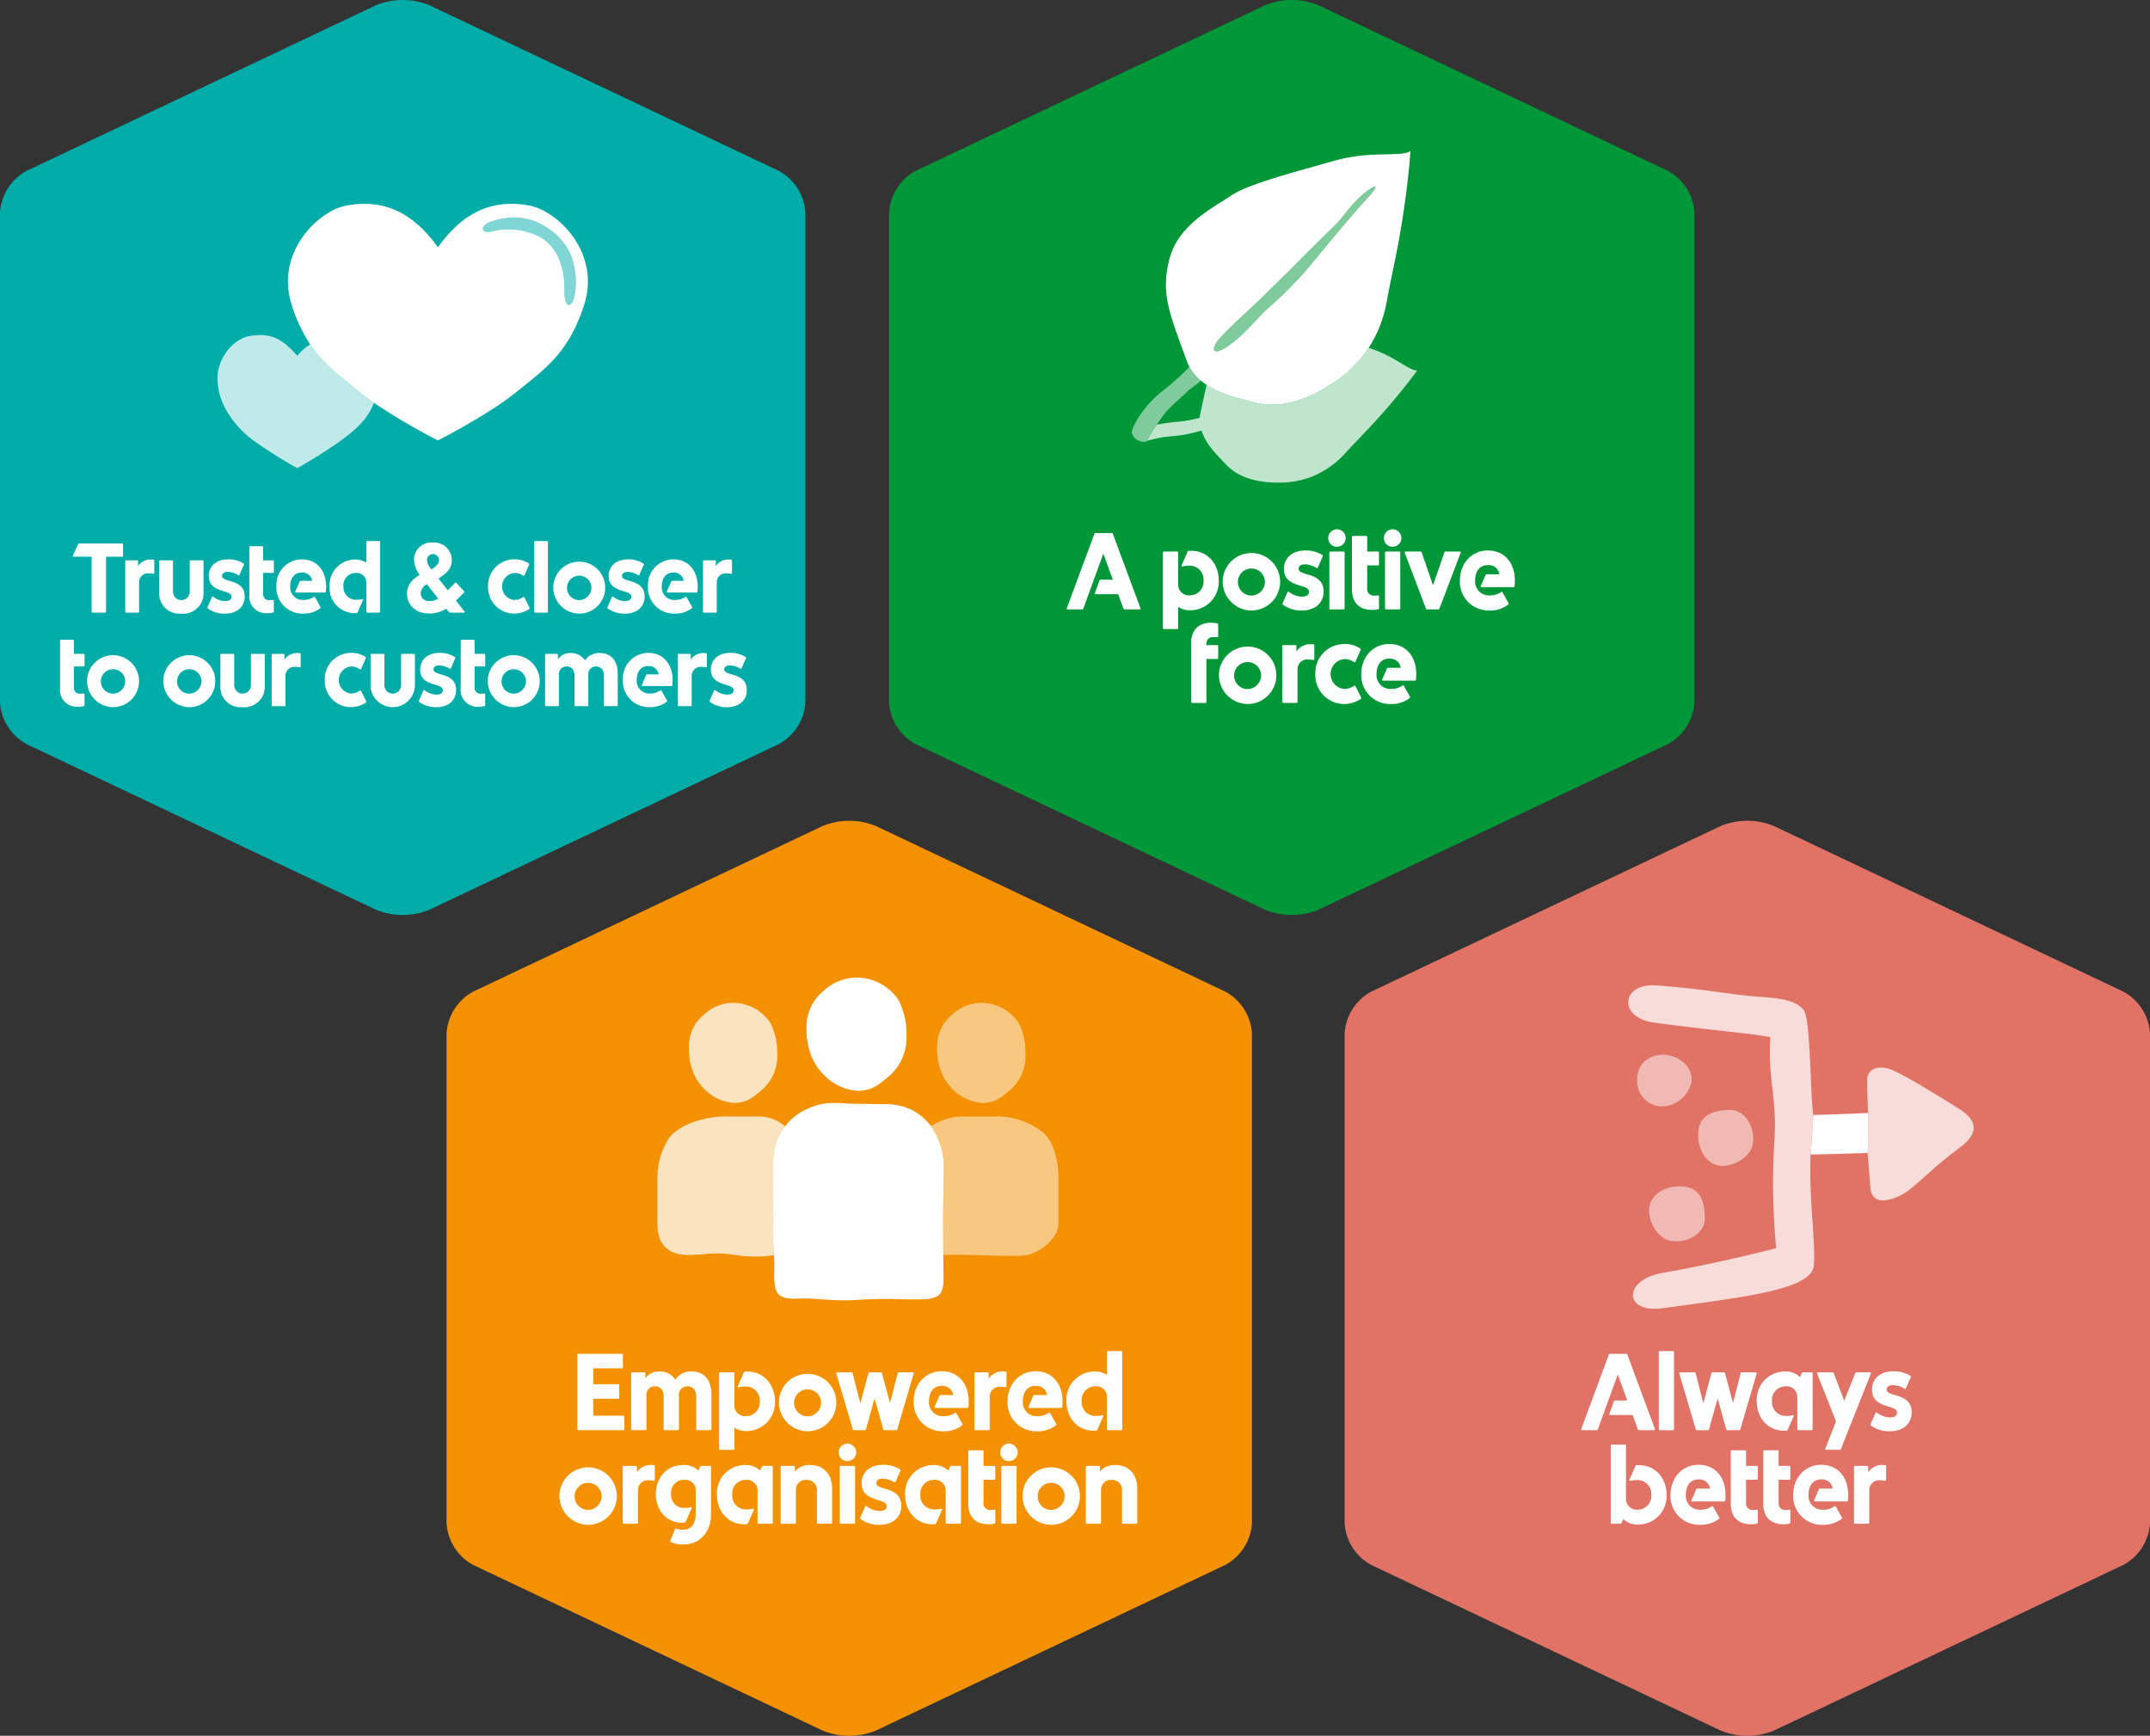
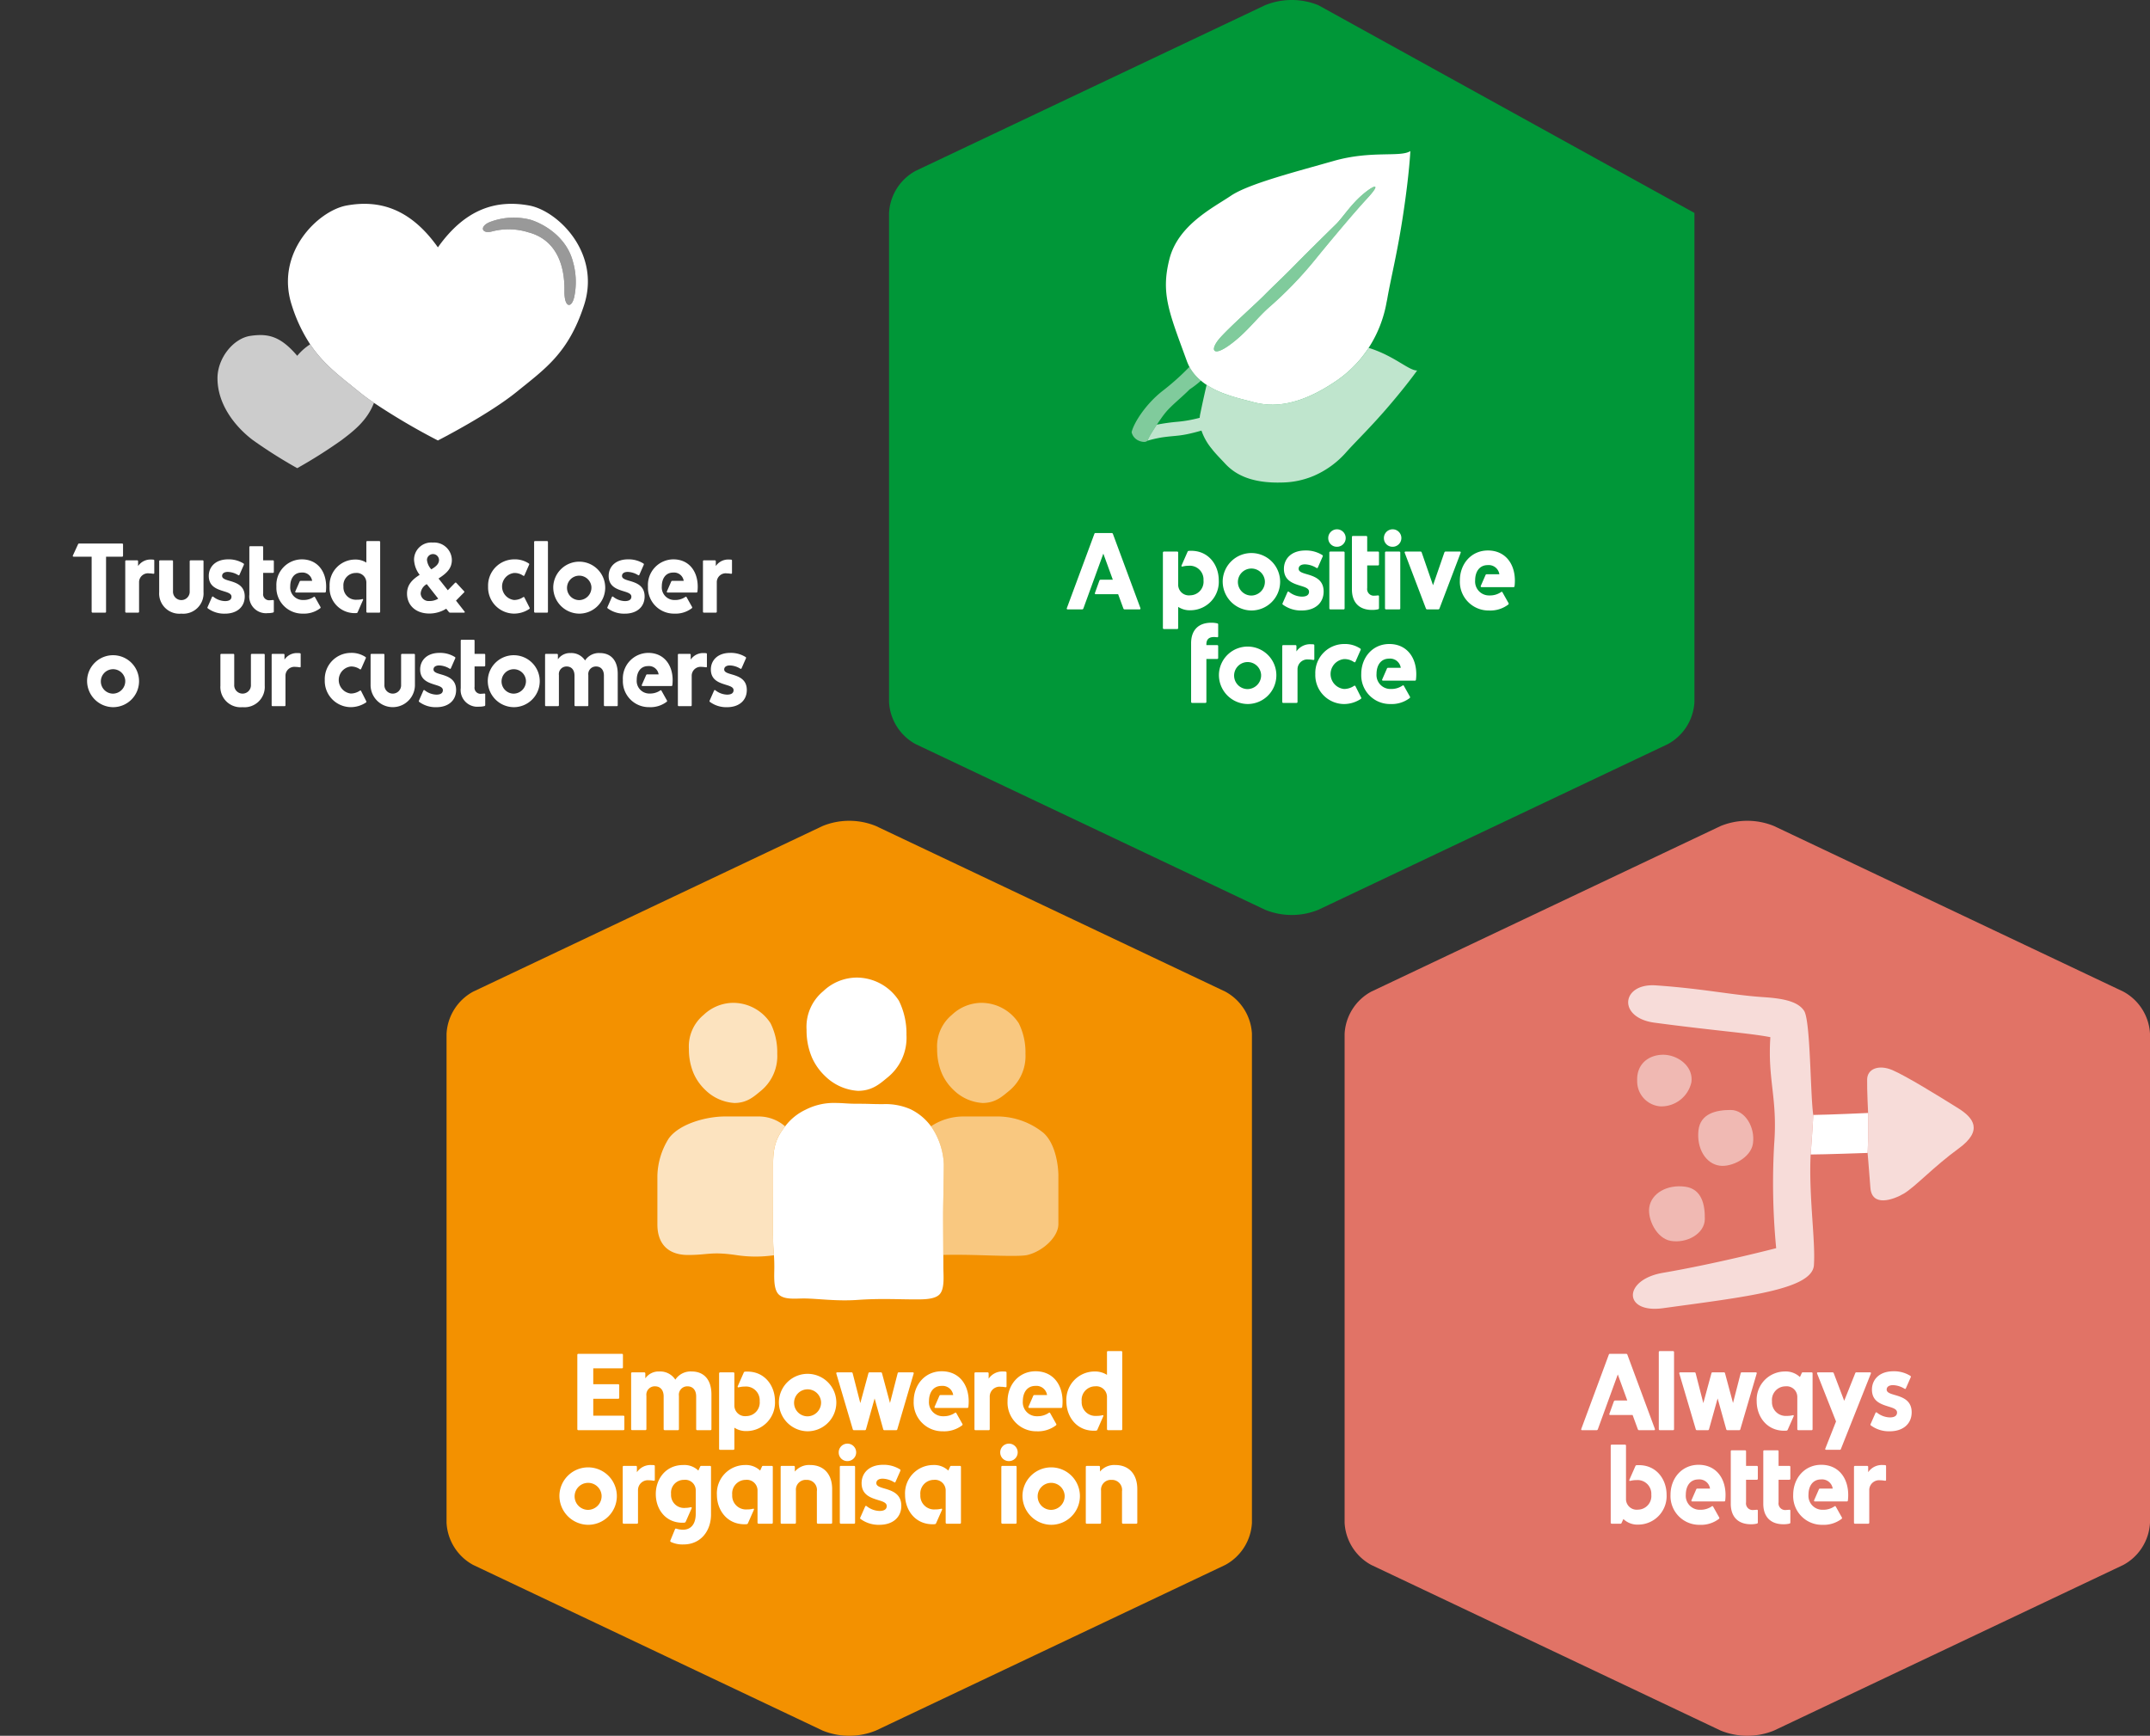
<svg xmlns="http://www.w3.org/2000/svg" viewBox="0 0 413.691 334.051">
  <rect x="0" y="0" width="413.691" height="334.051" fill="#333333" stroke="none" />
  <defs>
    <style>
      .cls-1 {
        fill: #00aca8;
      }

      .cls-2 {
        fill: #fff;
      }

      .cls-3 {
        opacity: 0.75;
      }

      .cls-4 {
        opacity: 0.5;
      }

      .cls-5 {
        fill: #009738;
      }

      .cls-6 {
        fill: #f39100;
      }

      .cls-7 {
        fill: #e17366;
      }
    </style>
  </defs>
  <g id="Lager_2" data-name="Lager 2">
    <g id="Lager_1-2" data-name="Lager 1">
      <g>
-         <path class="cls-1" d="M149.845,143.208a9.807,9.807,0,0,0,5.123-8.1V40.978a9.807,9.807,0,0,0-5.123-8.1L82.607,1A13.6,13.6,0,0,0,72.361,1L5.123,32.88A9.805,9.805,0,0,0,0,40.978V135.11a9.805,9.805,0,0,0,5.123,8.1l67.238,31.878a13.607,13.607,0,0,0,10.246,0Z" />
        <g>
          <path class="cls-2" d="M17.634,117.716V107.135H14.176c-.152,0-.209-.095-.152-.228l.988-2.147a.2.2,0,0,1,.209-.152h8.263a.171.171,0,0,1,.191.19v2.147c0,.133-.057.19-.191.19H20.407v10.581a.17.17,0,0,1-.19.19H17.823A.179.179,0,0,1,17.634,117.716Z" />
          <path class="cls-2" d="M24.1,117.716v-9.689a.169.169,0,0,1,.189-.189h2.09a.17.17,0,0,1,.19.189v.913a2.869,2.869,0,0,1,2.527-1.254,3.228,3.228,0,0,1,.418.019c.113.019.171.057.171.171v2.374c0,.152-.058.171-.153.171-.151,0-.4-.075-.836-.075a1.716,1.716,0,0,0-1.937,1.766v5.6a.17.17,0,0,1-.19.19h-2.28A.17.17,0,0,1,24.1,117.716Z" />
          <path class="cls-2" d="M30.63,113.955v-5.928a.171.171,0,0,1,.19-.189H33.1a.17.17,0,0,1,.19.189v5.738a1.609,1.609,0,1,0,3.21,0v-5.738a.18.18,0,0,1,.191-.189H38.97a.17.17,0,0,1,.19.189v5.928a3.908,3.908,0,0,1-4.274,4.142A3.894,3.894,0,0,1,30.63,113.955Z" />
          <path class="cls-2" d="M40,117.09a.187.187,0,0,1-.056-.267l.835-1.9a.158.158,0,0,1,.266-.076,3.769,3.769,0,0,0,2.241.836c.78,0,1.254-.266,1.254-.855,0-.57-.645-.779-1.443-1.026-1.273-.4-2.926-.874-2.926-2.964,0-1.671,1.216-3.191,3.742-3.191a5.38,5.38,0,0,1,2.946.8c.113.077.094.171.056.267l-.836,1.9c-.056.133-.133.133-.265.057a4.053,4.053,0,0,0-1.976-.607c-.646,0-1.1.265-1.1.778,0,.589.836.761,1.787,1.045,1.2.38,2.564.969,2.564,2.907,0,2.014-1.5,3.306-3.8,3.306A5.3,5.3,0,0,1,40,117.09Z" />
          <path class="cls-2" d="M47.977,114.43v-9.118c0-.134.057-.191.19-.191h2.279a.171.171,0,0,1,.191.191v2.526H52.5c.133,0,.191.057.191.189v2.034a.17.17,0,0,1-.191.189H50.637v3.933a1.163,1.163,0,0,0,1.329,1.33c.266,0,.418-.038.57-.038a.14.14,0,0,1,.153.152v2.052a.194.194,0,0,1-.153.209,4.229,4.229,0,0,1-1.045.113A3.216,3.216,0,0,1,47.977,114.43Z" />
          <path class="cls-2" d="M53.183,112.872a4.928,4.928,0,0,1,4.882-5.224c2.963,0,4.692,2.242,4.692,5.262a7.937,7.937,0,0,1-.057.949.175.175,0,0,1-.19.172H56.982c-.152,0-.208-.095-.152-.228l.817-1.861a.214.214,0,0,1,.228-.153H60.06a1.874,1.874,0,0,0-2.014-1.6c-1.52,0-2.2,1.235-2.2,2.66a2.427,2.427,0,0,0,2.527,2.622,3.408,3.408,0,0,0,1.994-.589.147.147,0,0,1,.247.056l1.045,1.863a.19.19,0,0,1-.056.265,5.154,5.154,0,0,1-3.344,1.027A5,5,0,0,1,53.183,112.872Z" />
          <path class="cls-2" d="M63.423,112.872a4.923,4.923,0,0,1,4.883-5.186,3.865,3.865,0,0,1,2.184.589v-3.952c0-.132.057-.19.191-.19H72.96a.17.17,0,0,1,.189.19v13.393c0,.134-.056.19-.189.19H70.681a.18.18,0,0,1-.191-.19v-5.68a1.858,1.858,0,0,0-2.07-1.766,2.369,2.369,0,0,0-2.337,2.6,2.4,2.4,0,0,0,2.6,2.546,3.715,3.715,0,0,0,1.006-.114c.153-.038.228.038.153.189l-1.027,2.337a.23.23,0,0,1-.209.153,2.809,2.809,0,0,1-.4.018A4.823,4.823,0,0,1,63.423,112.872Z" />
          <path class="cls-2" d="M78.319,114.24c0-1.577.855-2.622,2.432-3.61a5.12,5.12,0,0,1-1.083-2.963,3.308,3.308,0,0,1,3.609-3.249,3.415,3.415,0,0,1,3.666,3.325c0,1.52-.8,2.469-2.564,3.59l1.786,2.261,1.387-1.425a.17.17,0,0,1,.265.02l1.463,1.576a.16.16,0,0,1,0,.266l-1.539,1.558,1.634,2.09c.114.113.058.227-.113.227H86.621a.305.305,0,0,1-.247-.114l-.514-.645a6.161,6.161,0,0,1-3.229.93C79.972,118.077,78.319,116.463,78.319,114.24Zm6,.969-2.2-2.793a2.242,2.242,0,0,0-1.177,1.805,1.523,1.523,0,0,0,1.69,1.444A3.069,3.069,0,0,0,84.322,115.209Zm.152-7.466a1.16,1.16,0,0,0-2.318,0,3.119,3.119,0,0,0,.836,1.824C84.037,108.959,84.474,108.427,84.474,107.743Z" />
          <path class="cls-2" d="M93.917,112.872a5.04,5.04,0,0,1,5-5.224,4.828,4.828,0,0,1,2.812.779c.113.076.132.133.075.265l-.893,2.034c-.056.113-.151.132-.265.056a2.875,2.875,0,0,0-1.729-.512,2.618,2.618,0,0,0,0,5.2,3.106,3.106,0,0,0,1.729-.533c.114-.076.209-.056.265.058l.989,1.956c.056.1.038.191-.115.285a5.321,5.321,0,0,1-2.868.856A5.041,5.041,0,0,1,93.917,112.872Z" />
          <path class="cls-2" d="M102.772,117.716V104.323c0-.132.056-.19.19-.19h2.279a.171.171,0,0,1,.191.19v13.393c0,.134-.058.19-.191.19h-2.279A.18.18,0,0,1,102.772,117.716Z" />
          <path class="cls-2" d="M106.457,112.872a5,5,0,1,1,5,5.225A5.052,5.052,0,0,1,106.457,112.872Zm7.333,0a2.352,2.352,0,1,0-2.336,2.621A2.4,2.4,0,0,0,113.79,112.872Z" />
          <path class="cls-2" d="M116.945,117.09a.188.188,0,0,1-.056-.267l.836-1.9a.157.157,0,0,1,.265-.076,3.77,3.77,0,0,0,2.242.836c.779,0,1.253-.266,1.253-.855,0-.57-.645-.779-1.443-1.026-1.272-.4-2.926-.874-2.926-2.964,0-1.671,1.216-3.191,3.742-3.191a5.38,5.38,0,0,1,2.946.8c.113.077.095.171.056.267l-.836,1.9c-.056.133-.132.133-.265.057a4.053,4.053,0,0,0-1.976-.607c-.646,0-1.1.265-1.1.778,0,.589.836.761,1.786,1.045,1.2.38,2.564.969,2.564,2.907,0,2.014-1.5,3.306-3.8,3.306A5.3,5.3,0,0,1,116.945,117.09Z" />
          <path class="cls-2" d="M124.678,112.872a4.929,4.929,0,0,1,4.883-5.224c2.963,0,4.692,2.242,4.692,5.262a7.937,7.937,0,0,1-.057.949.175.175,0,0,1-.19.172h-5.528c-.152,0-.209-.095-.152-.228l.817-1.861a.213.213,0,0,1,.228-.153h2.185a1.874,1.874,0,0,0-2.014-1.6c-1.52,0-2.2,1.235-2.2,2.66a2.426,2.426,0,0,0,2.526,2.622,3.409,3.409,0,0,0,2-.589.148.148,0,0,1,.248.056l1.044,1.863a.188.188,0,0,1-.057.265,5.152,5.152,0,0,1-3.343,1.027A5,5,0,0,1,124.678,112.872Z" />
          <path class="cls-2" d="M135.261,117.716v-9.689a.17.17,0,0,1,.19-.189h2.09a.171.171,0,0,1,.19.189v.913a2.867,2.867,0,0,1,2.526-1.254,3.221,3.221,0,0,1,.418.019c.114.019.172.057.172.171v2.374c0,.152-.058.171-.153.171-.152,0-.4-.075-.836-.075a1.716,1.716,0,0,0-1.937,1.766v5.6a.17.17,0,0,1-.19.19h-2.28A.17.17,0,0,1,135.261,117.716Z" />
-           <path class="cls-2" d="M11.554,132.43v-9.118c0-.134.057-.191.19-.191h2.28a.171.171,0,0,1,.19.191v2.526h1.861c.133,0,.191.057.191.189v2.034a.17.17,0,0,1-.191.189H14.214v3.933a1.163,1.163,0,0,0,1.329,1.33c.267,0,.418-.038.57-.038a.139.139,0,0,1,.153.152v2.052a.194.194,0,0,1-.153.209,4.229,4.229,0,0,1-1.045.113A3.216,3.216,0,0,1,11.554,132.43Z" />
          <path class="cls-2" d="M16.76,130.872a5,5,0,1,1,5,5.225A5.052,5.052,0,0,1,16.76,130.872Zm7.333,0a2.352,2.352,0,1,0-2.337,2.621A2.4,2.4,0,0,0,24.093,130.872Z" />
-           <path class="cls-2" d="M31.428,130.872a5,5,0,1,1,5,5.225A5.051,5.051,0,0,1,31.428,130.872Zm7.333,0a2.352,2.352,0,1,0-2.337,2.621A2.4,2.4,0,0,0,38.761,130.872Z" />
          <path class="cls-2" d="M42.409,131.955v-5.928a.171.171,0,0,1,.191-.189h2.279a.17.17,0,0,1,.19.189v5.738a1.609,1.609,0,1,0,3.21,0v-5.738a.18.18,0,0,1,.191-.189h2.279a.171.171,0,0,1,.191.189v5.928a3.909,3.909,0,0,1-4.275,4.142A3.894,3.894,0,0,1,42.409,131.955Z" />
          <path class="cls-2" d="M52.27,135.716v-9.689a.17.17,0,0,1,.19-.189h2.089a.17.17,0,0,1,.19.189v.913a2.87,2.87,0,0,1,2.527-1.254,3.221,3.221,0,0,1,.418.019c.114.019.171.057.171.171v2.374c0,.152-.057.171-.152.171-.152,0-.4-.075-.836-.075a1.716,1.716,0,0,0-1.937,1.766v5.6a.17.17,0,0,1-.191.19H52.46A.17.17,0,0,1,52.27,135.716Z" />
          <path class="cls-2" d="M62.491,130.872a5.039,5.039,0,0,1,5-5.224,4.824,4.824,0,0,1,2.812.779c.114.076.133.133.076.265l-.893,2.034c-.057.113-.152.132-.266.056a2.869,2.869,0,0,0-1.729-.512,2.618,2.618,0,0,0,0,5.2,3.1,3.1,0,0,0,1.729-.533c.114-.076.209-.056.266.058l.988,1.956c.057.1.038.191-.113.285a5.334,5.334,0,0,1-2.87.856A5.04,5.04,0,0,1,62.491,130.872Z" />
          <path class="cls-2" d="M71.307,131.955v-5.928a.17.17,0,0,1,.19-.189h2.279a.17.17,0,0,1,.191.189v5.738a1.609,1.609,0,1,0,3.21,0v-5.738a.179.179,0,0,1,.19-.189h2.28a.17.17,0,0,1,.19.189v5.928a4.267,4.267,0,0,1-8.53,0Z" />
          <path class="cls-2" d="M80.674,135.09a.188.188,0,0,1-.057-.267l.836-1.9a.158.158,0,0,1,.266-.076,3.767,3.767,0,0,0,2.241.836c.779,0,1.254-.266,1.254-.855,0-.57-.646-.779-1.443-1.026-1.273-.4-2.926-.874-2.926-2.964,0-1.671,1.216-3.191,3.742-3.191a5.376,5.376,0,0,1,2.945.8c.114.077.095.171.057.267l-.836,1.9c-.057.133-.133.133-.266.057a4.045,4.045,0,0,0-1.975-.607c-.647,0-1.1.265-1.1.778,0,.589.836.761,1.786,1.045,1.2.38,2.565.969,2.565,2.907,0,2.014-1.5,3.306-3.8,3.306A5.3,5.3,0,0,1,80.674,135.09Z" />
          <path class="cls-2" d="M88.653,132.43v-9.118c0-.134.058-.191.191-.191h2.279a.171.171,0,0,1,.191.191v2.526h1.861c.133,0,.19.057.19.189v2.034a.17.17,0,0,1-.19.189H91.314v3.933a1.162,1.162,0,0,0,1.329,1.33c.266,0,.418-.038.57-.038a.139.139,0,0,1,.152.152v2.052a.194.194,0,0,1-.152.209,4.234,4.234,0,0,1-1.045.113A3.217,3.217,0,0,1,88.653,132.43Z" />
          <path class="cls-2" d="M93.859,130.872a5,5,0,1,1,5,5.225A5.052,5.052,0,0,1,93.859,130.872Zm7.333,0a2.351,2.351,0,1,0-2.335,2.621A2.4,2.4,0,0,0,101.192,130.872Z" />
          <path class="cls-2" d="M104.88,135.716v-9.689a.17.17,0,0,1,.189-.189h2.09a.179.179,0,0,1,.19.189v.856a2.811,2.811,0,0,1,2.431-1.2,3.129,3.129,0,0,1,2.793,1.424,3.18,3.18,0,0,1,2.869-1.424c1.957,0,3.419,1.254,3.419,4.008v6.022a.17.17,0,0,1-.189.19h-2.28a.179.179,0,0,1-.19-.19v-5.68c0-1.2-.665-1.766-1.5-1.766a1.461,1.461,0,0,0-1.5,1.652v5.794a.17.17,0,0,1-.189.19h-2.28a.179.179,0,0,1-.19-.19v-5.68c0-1.2-.665-1.766-1.5-1.766a1.461,1.461,0,0,0-1.5,1.652v5.794a.18.18,0,0,1-.19.19h-2.28A.17.17,0,0,1,104.88,135.716Z" />
          <path class="cls-2" d="M119.852,130.872a4.928,4.928,0,0,1,4.881-5.224c2.964,0,4.694,2.242,4.694,5.262a7.939,7.939,0,0,1-.058.949.174.174,0,0,1-.189.172h-5.529c-.152,0-.209-.095-.152-.228l.817-1.861a.214.214,0,0,1,.228-.153h2.185a1.874,1.874,0,0,0-2.014-1.6c-1.52,0-2.2,1.235-2.2,2.66a2.427,2.427,0,0,0,2.527,2.622,3.408,3.408,0,0,0,1.994-.589.147.147,0,0,1,.247.056l1.045,1.863a.189.189,0,0,1-.056.265,5.153,5.153,0,0,1-3.344,1.027A5,5,0,0,1,119.852,130.872Z" />
          <path class="cls-2" d="M130.434,135.716v-9.689a.17.17,0,0,1,.19-.189h2.09a.17.17,0,0,1,.189.189v.913a2.87,2.87,0,0,1,2.527-1.254,3.221,3.221,0,0,1,.418.019c.114.019.172.057.172.171v2.374c0,.152-.058.171-.153.171-.152,0-.4-.075-.836-.075a1.716,1.716,0,0,0-1.937,1.766v5.6a.17.17,0,0,1-.191.19h-2.279A.17.17,0,0,1,130.434,135.716Z" />
          <path class="cls-2" d="M136.609,135.09a.189.189,0,0,1-.057-.267l.836-1.9a.158.158,0,0,1,.266-.076,3.77,3.77,0,0,0,2.242.836c.779,0,1.253-.266,1.253-.855,0-.57-.645-.779-1.443-1.026-1.273-.4-2.926-.874-2.926-2.964,0-1.671,1.216-3.191,3.743-3.191a5.372,5.372,0,0,1,2.944.8c.114.077.1.171.057.267l-.835,1.9c-.058.133-.133.133-.267.057a4.049,4.049,0,0,0-1.976-.607c-.645,0-1.1.265-1.1.778,0,.589.836.761,1.786,1.045,1.2.38,2.564.969,2.564,2.907,0,2.014-1.5,3.306-3.8,3.306A5.3,5.3,0,0,1,136.609,135.09Z" />
        </g>
        <g id="Teckning_12" data-name="Teckning 12">
          <g>
            <g class="cls-3">
              <path class="cls-2" d="M71.958,77.523c-1.278,3.366-3.846,5.382-6.24,7.182A94.453,94.453,0,0,1,57.191,90.1a94.5,94.5,0,0,1-8.526-5.394c-3.18-2.394-6.828-6.678-6.817-11.941.013-3.894,3.085-7.662,6.355-8.13,3.228-.456,5.664-.078,8.988,3.84a10.966,10.966,0,0,1,2.491-2.214c2.616,3.906,5.808,6.21,9.4,9.133.864.708,1.842,1.422,2.874,2.13" />
            </g>
            <path class="cls-2" d="M101.828,39.552c-6.168-1.127-12.193.468-17.569,8.053-5.37-7.585-11.395-9.18-17.569-8.053-5.49,1.009-13.825,9.115-10.543,19.2a29.963,29.963,0,0,0,3.534,7.513c2.617,3.906,5.809,6.21,9.4,9.133.864.708,1.842,1.422,2.874,2.13a126.114,126.114,0,0,0,12.3,7.242S94.015,79.8,99.44,75.393s9.93-7.417,12.937-16.646c3.282-10.08-5.053-18.186-10.549-19.195m8.73,17.251c-.438,2.623-2,2.623-1.95-.8.09-6.5-2.652-10.176-6.936-11.292a12.619,12.619,0,0,0-6.949-.186c-2.124.594-2.58-1.056-.24-1.878a12.86,12.86,0,0,1,7.645-.342c2.652.846,6.895,3.36,8.112,8.052a14.083,14.083,0,0,1,.318,6.45" />
            <g class="cls-4">
              <path class="cls-2" d="M110.558,56.8c-.438,2.623-2,2.623-1.95-.8.09-6.5-2.652-10.176-6.936-11.292a12.619,12.619,0,0,0-6.949-.186c-2.124.594-2.58-1.056-.24-1.878a12.86,12.86,0,0,1,7.645-.342c2.652.846,6.895,3.36,8.112,8.052a14.083,14.083,0,0,1,.318,6.45" />
            </g>
          </g>
        </g>
      </g>
      <g>
-         <path class="cls-5" d="M320.911,143.208a9.806,9.806,0,0,0,5.122-8.1V40.978a9.806,9.806,0,0,0-5.122-8.1L253.672,1a13.6,13.6,0,0,0-10.245,0L176.188,32.88a9.806,9.806,0,0,0-5.122,8.1V135.11a9.806,9.806,0,0,0,5.122,8.1l67.239,31.878a13.6,13.6,0,0,0,10.245,0Z" />
+         <path class="cls-5" d="M320.911,143.208a9.806,9.806,0,0,0,5.122-8.1V40.978L253.672,1a13.6,13.6,0,0,0-10.245,0L176.188,32.88a9.806,9.806,0,0,0-5.122,8.1V135.11a9.806,9.806,0,0,0,5.122,8.1l67.239,31.878a13.6,13.6,0,0,0,10.245,0Z" />
        <g id="Teckning_10" data-name="Teckning 10">
          <g>
            <path class="cls-2" d="M266.8,58.154c.049-.213.087-.423.129-.638.733-4.214,1.991-9.027,3.117-16.639,1.145-7.62,1.324-11.8,1.324-11.8-1.927,1.246-7.458-.172-14.716,1.885-7.251,2.075-16.361,4.393-19.788,6.694C233.442,39.975,226.642,43.3,225,49.915c-1.67,6.623-.03,10.246,3.387,19.625a9.638,9.638,0,0,0,.474,1.062,8.955,8.955,0,0,0,2.219,2.657,11.925,11.925,0,0,0,1.094.818,17.316,17.316,0,0,0,3.791,1.825c1.905.692,3.758,1.091,5.074,1.457a14.257,14.257,0,0,0,3.7.518l.014.005c3.082.009,7.043-1,12.111-4.412a22.565,22.565,0,0,0,6.068-5.907c.142-.2.281-.405.413-.615a23.659,23.659,0,0,0,3.454-8.794m-3.711-19.99c-2.737,2.947-7.779,9.016-10.164,11.959a74.545,74.545,0,0,1-8.822,9.1c-2.483,2.229-4.329,4.895-7.592,7.231s-3.764.807-1.678-1.514c2.021-2.238,6.579-6.248,8.531-8.22s3.227-3.1,5.77-5.688,6.632-6.607,7.926-7.878,2.856-3.79,5.185-5.756,3.58-2.184.844.763" />
            <g class="cls-4">
              <path class="cls-2" d="M231.081,73.257a18.929,18.929,0,0,1-2.184,1.684c-1.489,1.5-2.934,2.614-4.242,4.007a15.687,15.687,0,0,0-1.25,1.6c-.272.377-.545.779-.811,1.183-.41.615-.8,1.232-1.117,1.749a8.772,8.772,0,0,0-.679,1.337.936.936,0,0,1-.707.226,2.329,2.329,0,0,1-.455-.059,2.862,2.862,0,0,1-.832-.332,2.319,2.319,0,0,1-1.064-1.476c.414-1.8,2.723-5.418,5.933-7.928a47.161,47.161,0,0,0,5.192-4.646,8.761,8.761,0,0,0,2.216,2.653" />
            </g>
            <g class="cls-4">
              <path class="cls-2" d="M263.093,38.164c-2.737,2.947-7.779,9.016-10.164,11.959a74.545,74.545,0,0,1-8.822,9.1c-2.483,2.229-4.329,4.895-7.592,7.231s-3.764.807-1.678-1.514c2.021-2.238,6.579-6.248,8.531-8.22s3.227-3.1,5.77-5.688,6.632-6.607,7.926-7.878,2.856-3.79,5.185-5.756,3.58-2.184.844.763" />
            </g>
            <g class="cls-3">
              <path class="cls-2" d="M263.347,66.949c-.128.209-.269.412-.411.615a22.607,22.607,0,0,1-6.066,5.9c-5.07,3.418-9.028,4.42-12.114,4.415l-.014-.006a14.5,14.5,0,0,1-3.7-.516c-1.314-.368-3.169-.771-5.076-1.456a17.426,17.426,0,0,1-3.788-1.83c-.163.648-.32,1.341-.486,2.1-.226,1.009-.47,2.146-.73,3.4a4.741,4.741,0,0,0-.122.834,25.118,25.118,0,0,1-4.152.755,38.248,38.248,0,0,0-4.093.568c-.41.615-.8,1.232-1.117,1.749a8.772,8.772,0,0,0-.679,1.337,23.538,23.538,0,0,1,2.756-.633c2.934-.428,3.484-.128,7.628-1.315l.005.027a11.123,11.123,0,0,0,1.955,3.456c.117.149.226.294.334.422.81.961,1.626,1.765,2.214,2.409,1.749,1.9,4.738,3.892,11.143,3.677a16.249,16.249,0,0,0,5.967-1.285,17.525,17.525,0,0,0,6.285-4.605c2.06-2.288,4.66-4.744,8.267-8.969s5.325-6.7,5.325-6.7c-1.615.04-4.356-2.811-9.33-4.351" />
            </g>
          </g>
        </g>
        <g>
          <path class="cls-2" d="M205.28,117.027l5.291-14.277a.221.221,0,0,1,.231-.168h3.107a.246.246,0,0,1,.231.168l5.291,14.277c.042.147-.021.252-.168.252h-2.855a.254.254,0,0,1-.252-.168l-1.008-2.751h-4.3a.162.162,0,0,1-.168-.231l.861-2.393a.253.253,0,0,1,.252-.168h2.33l-1.827-5.019-3.842,10.562a.254.254,0,0,1-.252.168h-2.75A.167.167,0,0,1,205.28,117.027Z" />
          <path class="cls-2" d="M223.759,120.848V106.361a.2.2,0,0,1,.21-.21h2.52a.188.188,0,0,1,.21.21v6.257a2.055,2.055,0,0,0,2.288,1.953,2.62,2.62,0,0,0,2.583-2.877,2.651,2.651,0,0,0-2.877-2.814,4.945,4.945,0,0,0-1.154.148c-.168.041-.252-.043-.189-.211l1.154-2.624a.249.249,0,0,1,.189-.168,3.732,3.732,0,0,1,.525-.021c3.339,0,5.291,2.729,5.291,5.69a5.476,5.476,0,0,1-5.417,5.753,4.043,4.043,0,0,1-2.393-.652v4.053c0,.147-.063.21-.21.21h-2.52A.188.188,0,0,1,223.759,120.848Z" />
          <path class="cls-2" d="M235.267,111.715a5.527,5.527,0,1,1,5.522,5.774A5.583,5.583,0,0,1,235.267,111.715Zm8.105,0a2.6,2.6,0,1,0-2.583,2.9A2.649,2.649,0,0,0,243.372,111.715Z" />
          <path class="cls-2" d="M246.859,116.376a.206.206,0,0,1-.063-.293l.924-2.1a.175.175,0,0,1,.294-.084,4.163,4.163,0,0,0,2.477.924c.861,0,1.386-.295,1.386-.945,0-.63-.714-.862-1.6-1.134-1.407-.441-3.233-.966-3.233-3.276,0-1.847,1.344-3.527,4.136-3.527a5.915,5.915,0,0,1,3.254.882c.126.084.105.189.063.294l-.923,2.1c-.063.148-.147.148-.294.064a4.464,4.464,0,0,0-2.184-.672c-.714,0-1.218.293-1.218.86,0,.652.924.84,1.974,1.156,1.323.42,2.834,1.07,2.834,3.212,0,2.225-1.658,3.653-4.2,3.653A5.855,5.855,0,0,1,246.859,116.376Z" />
          <path class="cls-2" d="M255.574,103.589a1.68,1.68,0,1,1,1.679,1.638A1.649,1.649,0,0,1,255.574,103.589Zm.21,13.48V106.361a.188.188,0,0,1,.21-.21h2.519a.188.188,0,0,1,.21.21v10.708a.188.188,0,0,1-.21.21h-2.519A.2.2,0,0,1,255.784,117.069Z" />
          <path class="cls-2" d="M260.13,113.436V103.358c0-.147.063-.209.21-.209h2.52a.188.188,0,0,1,.21.209v2.793h2.057c.147,0,.21.062.21.21v2.247a.188.188,0,0,1-.21.209H263.07v4.347a1.285,1.285,0,0,0,1.47,1.469c.293,0,.461-.042.629-.042a.154.154,0,0,1,.168.168v2.268a.212.212,0,0,1-.168.231,4.619,4.619,0,0,1-1.154.125C261.453,117.383,260.13,115.872,260.13,113.436Z" />
          <path class="cls-2" d="M266.283,103.589a1.681,1.681,0,1,1,1.68,1.638A1.649,1.649,0,0,1,266.283,103.589Zm.21,13.48V106.361a.188.188,0,0,1,.21-.21h2.52a.188.188,0,0,1,.21.21v10.708a.188.188,0,0,1-.21.21H266.7A.2.2,0,0,1,266.493,117.069Z" />
          <path class="cls-2" d="M274.367,117.111,270.294,106.4c-.063-.168.021-.252.168-.252H273.3a.23.23,0,0,1,.252.168l2.184,6.32,2.184-6.32a.25.25,0,0,1,.251-.168h2.709c.147,0,.231.084.168.252l-4.073,10.708a.247.247,0,0,1-.231.168H274.6A.247.247,0,0,1,274.367,117.111Z" />
          <path class="cls-2" d="M280.9,111.715c0-3.191,2.183-5.774,5.4-5.774,3.275,0,5.186,2.478,5.186,5.815a8.809,8.809,0,0,1-.063,1.051.194.194,0,0,1-.21.189H285.1c-.168,0-.231-.1-.168-.252l.9-2.058a.236.236,0,0,1,.252-.168H288.5a2.07,2.07,0,0,0-2.225-1.764c-1.68,0-2.436,1.366-2.436,2.94a2.681,2.681,0,0,0,2.793,2.9,3.762,3.762,0,0,0,2.2-.651.163.163,0,0,1,.273.063l1.155,2.058a.21.21,0,0,1-.063.294,5.7,5.7,0,0,1-3.695,1.134A5.528,5.528,0,0,1,280.9,111.715Z" />
          <path class="cls-2" d="M229.187,135.069V123.794c0-2.436,1.323-3.948,3.885-3.948a4.619,4.619,0,0,1,1.155.127.19.19,0,0,1,.168.209v2.268c0,.168-.084.189-.168.189-.147,0-.336-.042-.63-.042-.987,0-1.47.462-1.47,1.407v.147h2.058c.147,0,.21.062.21.21v2.247a.188.188,0,0,1-.21.209h-2.058v8.252a.188.188,0,0,1-.21.21H229.4A.2.2,0,0,1,229.187,135.069Z" />
          <path class="cls-2" d="M234.542,129.715a5.527,5.527,0,1,1,5.522,5.774A5.583,5.583,0,0,1,234.542,129.715Zm8.1,0a2.6,2.6,0,1,0-2.583,2.9A2.649,2.649,0,0,0,242.647,129.715Z" />
          <path class="cls-2" d="M246.722,135.069V124.361a.188.188,0,0,1,.21-.21h2.31a.188.188,0,0,1,.21.21v1.008a3.169,3.169,0,0,1,2.792-1.386,3.56,3.56,0,0,1,.462.021c.126.021.189.063.189.189v2.624c0,.168-.063.189-.168.189-.168,0-.441-.084-.924-.084a1.9,1.9,0,0,0-2.141,1.954v6.193a.189.189,0,0,1-.21.21h-2.52A.188.188,0,0,1,246.722,135.069Z" />
          <path class="cls-2" d="M253.085,129.715a5.57,5.57,0,0,1,5.522-5.774,5.333,5.333,0,0,1,3.107.86c.126.084.147.148.084.3l-.986,2.246c-.063.126-.168.147-.294.063a3.175,3.175,0,0,0-1.911-.567,2.893,2.893,0,0,0,0,5.753,3.431,3.431,0,0,0,1.911-.588c.126-.084.231-.063.294.064l1.091,2.162c.063.106.042.21-.126.315a5.884,5.884,0,0,1-3.17.945A5.571,5.571,0,0,1,253.085,129.715Z" />
          <path class="cls-2" d="M261.926,129.715c0-3.191,2.183-5.774,5.4-5.774,3.275,0,5.186,2.478,5.186,5.815a8.809,8.809,0,0,1-.063,1.051.194.194,0,0,1-.21.189h-6.11c-.168,0-.231-.105-.168-.252l.9-2.058a.236.236,0,0,1,.252-.168h2.414a2.07,2.07,0,0,0-2.225-1.764c-1.68,0-2.436,1.366-2.436,2.94a2.681,2.681,0,0,0,2.793,2.9,3.765,3.765,0,0,0,2.2-.651.163.163,0,0,1,.273.063l1.155,2.058a.21.21,0,0,1-.063.294,5.7,5.7,0,0,1-3.695,1.134A5.528,5.528,0,0,1,261.926,129.715Z" />
        </g>
      </g>
      <g>
        <path class="cls-6" d="M235.768,301.171a9.805,9.805,0,0,0,5.123-8.1V198.941a9.805,9.805,0,0,0-5.123-8.1L168.53,158.965a13.6,13.6,0,0,0-10.246,0L91.046,190.843a9.807,9.807,0,0,0-5.123,8.1v94.132a9.807,9.807,0,0,0,5.123,8.1l67.238,31.878a13.607,13.607,0,0,0,10.246,0Z" />
        <g id="Teckning_11" data-name="Teckning 11">
          <g>
            <g class="cls-4">
              <path class="cls-2" d="M203.648,226.294v9.288c0,2.478-2.992,5.219-5.941,5.94-1.443.356-6.934.084-10.7,0-2.74-.063-4.623-.031-5.5-.01-.011-2.542-.032-5.721-.032-7.552,0-2.478.136-7.425.136-9.9a13.836,13.836,0,0,0-2.343-7.112,2.014,2.014,0,0,0-.136-.188,11.278,11.278,0,0,1,6.3-1.893h6.777a14.183,14.183,0,0,1,8.566,3.158c2.353,2.092,2.876,6.391,2.876,8.273" />
            </g>
            <g class="cls-3">
              <path class="cls-2" d="M148.75,237.809c0,2,.1,2.709.167,3.766a24.545,24.545,0,0,1-7.405-.053c-4.706-.669-5.261,0-9.12,0s-5.9-2.144-5.9-5.888v-9.34a14.089,14.089,0,0,1,2.207-7.227c2.092-2.834,7.258-4.2,10.8-4.2h6.359a7.755,7.755,0,0,1,5.209,1.9c-1.454,1.9-2.322,3.473-2.312,7.29.011,2-.01,11.641-.01,13.753" />
            </g>
            <path class="cls-2" d="M181.517,243.876c0,1.621.3,4.194-.764,5.26s-3.629.931-5.25.931c-2.6,0-6.233-.2-10.427.1s-7.824-.272-10.428-.272c-1.621,0-3.755.282-4.821-.785s-.837-3.618-.837-5.239c0-1.046-.031-1.726-.073-2.3-.063-1.056-.167-1.767-.167-3.765,0-2.112.021-11.755.01-13.753-.01-3.817.858-5.386,2.312-7.29.01-.021.031-.031.041-.052a10.518,10.518,0,0,1,3.9-3.148,11.89,11.89,0,0,1,5.188-1.3c2.437,0,2.437.157,4.874.157s2.426.073,4.863.073a11.94,11.94,0,0,1,5.24.973,10.572,10.572,0,0,1,3.953,3.284,2.233,2.233,0,0,1,.137.188,13.844,13.844,0,0,1,2.342,7.112c0,2.479-.136,7.426-.136,9.905,0,1.83.021,5.009.032,7.551.01.9.01,1.715.01,2.364" />
            <path class="cls-2" d="M174.416,199.214a14.2,14.2,0,0,0-1.454-6.625,9.683,9.683,0,0,0-8.158-4.452,9.406,9.406,0,0,0-6.4,2.619,8.9,8.9,0,0,0-3.209,7.424,13.287,13.287,0,0,0,1.046,5.36,11.189,11.189,0,0,0,2.575,3.609,9.882,9.882,0,0,0,6.259,2.785c2.677,0,4.146-1.285,5.637-2.523a9.8,9.8,0,0,0,3.707-8.2" />
            <g class="cls-4">
              <path class="cls-2" d="M197.314,202.789a12.549,12.549,0,0,0-1.285-5.858A8.561,8.561,0,0,0,188.816,193a8.318,8.318,0,0,0-5.661,2.315,7.87,7.87,0,0,0-2.837,6.564,11.739,11.739,0,0,0,.925,4.739,9.875,9.875,0,0,0,2.277,3.191,8.735,8.735,0,0,0,5.533,2.462c2.367,0,3.666-1.136,4.984-2.231a8.666,8.666,0,0,0,3.277-7.246" />
            </g>
            <g class="cls-3">
              <path class="cls-2" d="M149.553,202.789a12.549,12.549,0,0,0-1.286-5.858A8.561,8.561,0,0,0,141.054,193a8.316,8.316,0,0,0-5.66,2.315,7.867,7.867,0,0,0-2.837,6.564,11.738,11.738,0,0,0,.924,4.739,9.89,9.89,0,0,0,2.277,3.191,8.735,8.735,0,0,0,5.533,2.462c2.367,0,3.666-1.136,4.985-2.231a8.669,8.669,0,0,0,3.277-7.246" />
            </g>
          </g>
        </g>
        <g>
          <path class="cls-2" d="M111.086,275.032V260.755a.188.188,0,0,1,.21-.21h8.356a.188.188,0,0,1,.21.21v2.373c0,.146-.063.209-.21.209h-5.5V266.4h4.788a.188.188,0,0,1,.21.209v2.373c0,.147-.063.21-.21.21h-4.788v3.255h5.774a.188.188,0,0,1,.21.209v2.373c0,.146-.063.21-.21.21H111.3A.188.188,0,0,1,111.086,275.032Z" />
          <path class="cls-2" d="M121.439,275.032V264.324a.188.188,0,0,1,.21-.21h2.31a.2.2,0,0,1,.21.21v.944a3.106,3.106,0,0,1,2.687-1.322,3.461,3.461,0,0,1,3.087,1.574,3.512,3.512,0,0,1,3.17-1.574c2.163,0,3.779,1.386,3.779,4.43v6.656a.188.188,0,0,1-.21.21h-2.519a.2.2,0,0,1-.21-.21v-6.277c0-1.324-.735-1.953-1.659-1.953a1.615,1.615,0,0,0-1.659,1.826v6.4a.188.188,0,0,1-.21.21h-2.519a.2.2,0,0,1-.21-.21v-6.277c0-1.324-.735-1.953-1.659-1.953a1.614,1.614,0,0,0-1.658,1.826v6.4a.2.2,0,0,1-.21.21h-2.52A.188.188,0,0,1,121.439,275.032Z" />
          <path class="cls-2" d="M138.365,278.811V264.324a.2.2,0,0,1,.21-.21h2.519a.188.188,0,0,1,.21.21v6.257a2.055,2.055,0,0,0,2.289,1.953,2.619,2.619,0,0,0,2.582-2.877,2.65,2.65,0,0,0-2.876-2.813,4.962,4.962,0,0,0-1.155.147c-.168.041-.252-.043-.189-.211l1.155-2.624a.253.253,0,0,1,.189-.168,3.917,3.917,0,0,1,.525-.02c3.338,0,5.291,2.728,5.291,5.689a5.476,5.476,0,0,1-5.417,5.753,4.054,4.054,0,0,1-2.394-.651v4.052c0,.147-.063.21-.21.21h-2.519A.188.188,0,0,1,138.365,278.811Z" />
          <path class="cls-2" d="M149.873,269.678a5.527,5.527,0,1,1,5.522,5.774A5.583,5.583,0,0,1,149.873,269.678Zm8.1,0a2.6,2.6,0,1,0-2.582,2.9A2.649,2.649,0,0,0,157.977,269.678Z" />
          <path class="cls-2" d="M164.089,275.074l-3.17-10.729c-.042-.147.042-.231.189-.231h2.729c.126,0,.189.042.231.189l1.47,5.732,1.553-5.732c.042-.147.1-.189.231-.189h2.163c.126,0,.189.042.231.189l1.533,5.711,1.469-5.711c.042-.147.105-.189.231-.189h2.667c.147,0,.231.063.189.231l-3.15,10.729a.213.213,0,0,1-.231.168h-2.246a.213.213,0,0,1-.231-.168l-1.659-5.942-1.658,5.942a.213.213,0,0,1-.231.168H164.32A.213.213,0,0,1,164.089,275.074Z" />
          <path class="cls-2" d="M175.807,269.678c0-3.191,2.184-5.774,5.4-5.774,3.276,0,5.186,2.478,5.186,5.816a8.805,8.805,0,0,1-.063,1.05.194.194,0,0,1-.21.189h-6.11c-.167,0-.23-.105-.167-.252l.9-2.058a.236.236,0,0,1,.252-.168h2.415a2.07,2.07,0,0,0-2.226-1.763c-1.679,0-2.435,1.365-2.435,2.939a2.681,2.681,0,0,0,2.792,2.9,3.761,3.761,0,0,0,2.205-.651.163.163,0,0,1,.273.064l1.155,2.057a.21.21,0,0,1-.063.294,5.7,5.7,0,0,1-3.7,1.134A5.529,5.529,0,0,1,175.807,269.678Z" />
          <path class="cls-2" d="M187.5,275.032V264.324a.188.188,0,0,1,.21-.21h2.31a.188.188,0,0,1,.21.21v1.008a3.168,3.168,0,0,1,2.792-1.386,3.4,3.4,0,0,1,.462.022c.126.02.189.062.189.188v2.624c0,.168-.063.19-.168.19-.168,0-.441-.084-.924-.084a1.9,1.9,0,0,0-2.142,1.953v6.193a.188.188,0,0,1-.209.21h-2.52A.188.188,0,0,1,187.5,275.032Z" />
          <path class="cls-2" d="M193.867,269.678c0-3.191,2.183-5.774,5.4-5.774,3.275,0,5.186,2.478,5.186,5.816a8.805,8.805,0,0,1-.063,1.05.194.194,0,0,1-.21.189h-6.11c-.168,0-.231-.105-.168-.252l.9-2.058a.236.236,0,0,1,.252-.168h2.414a2.069,2.069,0,0,0-2.225-1.763c-1.68,0-2.436,1.365-2.436,2.939a2.681,2.681,0,0,0,2.793,2.9,3.757,3.757,0,0,0,2.2-.651.163.163,0,0,1,.273.064l1.155,2.057a.21.21,0,0,1-.063.294,5.7,5.7,0,0,1-3.695,1.134A5.528,5.528,0,0,1,193.867,269.678Z" />
          <path class="cls-2" d="M205.186,269.678a5.441,5.441,0,0,1,5.4-5.732,4.283,4.283,0,0,1,2.414.65v-4.367c0-.146.063-.209.21-.209h2.52a.188.188,0,0,1,.21.209v14.8c0,.146-.063.21-.21.21h-2.52a.2.2,0,0,1-.21-.21v-6.277a2.055,2.055,0,0,0-2.288-1.953,2.619,2.619,0,0,0-2.583,2.876A2.65,2.65,0,0,0,211,272.491a4.149,4.149,0,0,0,1.112-.125c.168-.043.252.041.168.209l-1.133,2.583a.255.255,0,0,1-.231.168,3.1,3.1,0,0,1-.441.02C207.138,275.346,205.186,272.638,205.186,269.678Z" />
          <path class="cls-2" d="M107.642,287.678a5.527,5.527,0,1,1,5.522,5.774A5.584,5.584,0,0,1,107.642,287.678Zm8.105,0a2.6,2.6,0,1,0-2.583,2.9A2.649,2.649,0,0,0,115.747,287.678Z" />
          <path class="cls-2" d="M119.822,293.032V282.324a.188.188,0,0,1,.21-.21h2.309a.188.188,0,0,1,.21.21v1.008a3.171,3.171,0,0,1,2.793-1.386,3.4,3.4,0,0,1,.462.022c.126.02.189.062.189.188v2.624c0,.168-.063.19-.168.19-.168,0-.441-.084-.924-.084a1.9,1.9,0,0,0-2.142,1.953v6.193a.189.189,0,0,1-.21.21h-2.519A.188.188,0,0,1,119.822,293.032Z" />
          <path class="cls-2" d="M129.082,296.749a.214.214,0,0,1-.084-.3l.882-2.141c.063-.147.147-.147.294-.1a4.391,4.391,0,0,0,1.239.189c1.532,0,2.456-1.071,2.456-3.066v-4.576a2.014,2.014,0,0,0-2.246-1.953,2.465,2.465,0,0,0-2.5,2.729,2.5,2.5,0,0,0,2.751,2.667,4.722,4.722,0,0,0,1.028-.127c.168-.041.252.064.168.232l-1.112,2.519c-.084.189-.168.231-.567.231h-.084c-3.255,0-5.123-2.6-5.123-5.522s1.931-5.585,5.27-5.585a3.869,3.869,0,0,1,2.918,1.07l.336-.734a.221.221,0,0,1,.231-.168H136.6c.147,0,.21.063.21.21v9.134c0,3.17-1.974,5.773-5.291,5.773A5.206,5.206,0,0,1,129.082,296.749Z" />
          <path class="cls-2" d="M137.944,287.678a5.442,5.442,0,0,1,5.4-5.732,3.952,3.952,0,0,1,2.919,1.07l.336-.734a.221.221,0,0,1,.231-.168h1.659c.146,0,.209.063.209.21v10.708a.188.188,0,0,1-.209.21h-2.52a.2.2,0,0,1-.21-.21v-6.277a2.055,2.055,0,0,0-2.289-1.953,2.619,2.619,0,0,0-2.582,2.876,2.65,2.65,0,0,0,2.876,2.813,4.251,4.251,0,0,0,1.113-.125c.168-.043.252.041.168.23l-1.134,2.562a.255.255,0,0,1-.231.168,3.413,3.413,0,0,1-.441.02C139.9,293.346,137.944,290.638,137.944,287.678Z" />
          <path class="cls-2" d="M150.208,293.032V282.324a.188.188,0,0,1,.21-.21h2.31a.2.2,0,0,1,.21.21v.882a3.573,3.573,0,0,1,2.96-1.26c2.457,0,4.22,1.6,4.22,4.641v6.445c0,.146-.063.21-.21.21h-2.519a.2.2,0,0,1-.21-.21v-6.025a1.933,1.933,0,0,0-2.016-2.2,1.891,1.891,0,0,0-2.015,2.078v6.152a.2.2,0,0,1-.21.21h-2.52A.188.188,0,0,1,150.208,293.032Z" />
          <path class="cls-2" d="M161.38,279.553a1.68,1.68,0,1,1,1.68,1.637A1.649,1.649,0,0,1,161.38,279.553Zm.21,13.479V282.324a.188.188,0,0,1,.21-.21h2.519a.188.188,0,0,1,.21.21v10.708a.188.188,0,0,1-.21.21H161.8A.2.2,0,0,1,161.59,293.032Z" />
          <path class="cls-2" d="M165.6,292.339a.206.206,0,0,1-.063-.293l.924-2.1a.175.175,0,0,1,.294-.084,4.161,4.161,0,0,0,2.477.924c.861,0,1.386-.3,1.386-.945,0-.63-.714-.862-1.6-1.134-1.407-.441-3.233-.966-3.233-3.276,0-1.847,1.343-3.527,4.136-3.527a5.918,5.918,0,0,1,3.254.882c.126.084.1.189.063.294l-.924,2.1c-.063.148-.147.148-.293.064a4.475,4.475,0,0,0-2.184-.672c-.714,0-1.218.293-1.218.86,0,.652.924.84,1.974,1.156,1.323.42,2.834,1.07,2.834,3.212,0,2.225-1.658,3.653-4.2,3.653A5.852,5.852,0,0,1,165.6,292.339Z" />
          <path class="cls-2" d="M174.148,287.678a5.441,5.441,0,0,1,5.4-5.732,3.951,3.951,0,0,1,2.918,1.07l.336-.734a.221.221,0,0,1,.231-.168h1.659c.147,0,.21.063.21.21v10.708a.188.188,0,0,1-.21.21h-2.52a.2.2,0,0,1-.21-.21v-6.277a2.055,2.055,0,0,0-2.288-1.953,2.619,2.619,0,0,0-2.583,2.876,2.65,2.65,0,0,0,2.877,2.813,4.248,4.248,0,0,0,1.112-.125c.168-.043.252.041.168.23l-1.134,2.562a.253.253,0,0,1-.23.168,3.413,3.413,0,0,1-.441.02C176.1,293.346,174.148,290.638,174.148,287.678Z" />
-           <path class="cls-2" d="M186.306,289.4V279.321c0-.146.063-.209.21-.209h2.52a.188.188,0,0,1,.21.209v2.793H191.3c.147,0,.21.063.21.21v2.247a.188.188,0,0,1-.21.209h-2.057v4.347a1.285,1.285,0,0,0,1.469,1.469c.294,0,.462-.042.63-.042a.154.154,0,0,1,.168.168v2.268a.212.212,0,0,1-.168.231,4.624,4.624,0,0,1-1.154.125C187.629,293.346,186.306,291.835,186.306,289.4Z" />
          <path class="cls-2" d="M192.459,279.553a1.68,1.68,0,1,1,1.68,1.637A1.649,1.649,0,0,1,192.459,279.553Zm.21,13.479V282.324a.188.188,0,0,1,.21-.21h2.52a.188.188,0,0,1,.21.21v10.708a.188.188,0,0,1-.21.21h-2.52A.2.2,0,0,1,192.669,293.032Z" />
          <path class="cls-2" d="M196.743,287.678a5.527,5.527,0,1,1,5.522,5.774A5.583,5.583,0,0,1,196.743,287.678Zm8.1,0a2.6,2.6,0,1,0-2.582,2.9A2.649,2.649,0,0,0,204.847,287.678Z" />
          <path class="cls-2" d="M208.922,293.032V282.324a.188.188,0,0,1,.21-.21h2.31a.2.2,0,0,1,.21.21v.882a3.575,3.575,0,0,1,2.96-1.26c2.456,0,4.22,1.6,4.22,4.641v6.445c0,.146-.062.21-.209.21H216.1a.2.2,0,0,1-.211-.21v-6.025a1.933,1.933,0,0,0-2.016-2.2,1.891,1.891,0,0,0-2.015,2.078v6.152a.2.2,0,0,1-.21.21h-2.52A.188.188,0,0,1,208.922,293.032Z" />
        </g>
      </g>
      <g>
        <path class="cls-7" d="M408.568,301.171a9.807,9.807,0,0,0,5.123-8.1V198.941a9.807,9.807,0,0,0-5.123-8.1L341.33,158.965a13.6,13.6,0,0,0-10.246,0l-67.238,31.878a9.805,9.805,0,0,0-5.123,8.1v94.132a9.805,9.805,0,0,0,5.123,8.1l67.238,31.878a13.607,13.607,0,0,0,10.246,0Z" />
        <g id="Teckning_4" data-name="Teckning 4">
          <g>
            <g class="cls-3">
              <path class="cls-2" d="M376.872,221.033c-4.77,3.463-8.419,7.433-10.551,8.68s-6.152,2.6-6.43-1.138-.54-6.691-.54-6.691.219-3.818.1-7.694c0,0-.228-4.466-.186-6.472s2.217-2.9,4.854-1.778,9.084,5.1,12.751,7.4c2.84,1.786,4.769,4.23,0,7.694" />
            </g>
            <g class="cls-3">
              <path class="cls-2" d="M349.028,243.474c-.32,4.711-13.087,6.1-29.065,8.293-7.652,1.053-7.737-5.478,0-6.81,10.449-1.786,21.8-4.744,21.8-4.744a131.426,131.426,0,0,1-.388-20.006c.683-8.975-1.281-12.194-.733-20.6-3.91-.775-10.627-1.23-22.289-2.79-7.181-.951-6.4-7.643.26-7.179,9.237.64,14.571,1.854,20.622,2.258,3.556.236,6.657.725,7.9,2.638s1.18,16.087,1.762,20.031c-.059,1.913-.506,7.61-.506,7.61-.379,8.116.961,16.584.632,21.295" />
            </g>
            <path class="cls-2" d="M359.351,221.884s-8.528.3-10.955.3c0,0,.446-5.7.506-7.61,3.05-.034,10.551-.379,10.551-.379.117,3.876-.1,7.694-.1,7.694" />
            <g class="cls-4">
              <path class="cls-2" d="M325.437,208.33a5.932,5.932,0,0,1-5.92,4.594,4.829,4.829,0,0,1-4.5-4.925c-.136-3.256,2.243-5.01,5.01-5.01s5.882,2.217,5.411,5.341" />
            </g>
            <g class="cls-4">
              <path class="cls-2" d="M337.291,220.09c-.412,2.735-4.063,4.548-6.361,4.253-2.744-.353-4.514-3.369-4.116-6.829.372-3.237,3.438-3.9,6.2-3.9s4.745,3.355,4.273,6.479" />
            </g>
            <g class="cls-4">
              <path class="cls-2" d="M321.478,238.808c-2.728-.463-4.473-4.146-4.136-6.438.4-2.737,3.451-4.452,6.9-3.991,3.23.433,3.84,3.51,3.789,6.276s-3.442,4.682-6.556,4.153" />
            </g>
          </g>
        </g>
        <g>
          <path class="cls-2" d="M304.266,274.99l5.291-14.277a.221.221,0,0,1,.231-.168H312.9a.246.246,0,0,1,.231.168l5.291,14.277c.042.147-.021.252-.168.252h-2.856a.254.254,0,0,1-.252-.168l-1.008-2.751h-4.3a.162.162,0,0,1-.168-.23l.861-2.394a.254.254,0,0,1,.252-.168h2.331l-1.827-5.019-3.842,10.562a.254.254,0,0,1-.252.168h-2.751A.167.167,0,0,1,304.266,274.99Z" />
          <path class="cls-2" d="M319.176,275.032v-14.8c0-.146.063-.209.21-.209H321.9a.188.188,0,0,1,.21.209v14.8c0,.146-.063.21-.21.21h-2.519A.2.2,0,0,1,319.176,275.032Z" />
          <path class="cls-2" d="M326.294,275.074l-3.17-10.729c-.042-.147.042-.231.189-.231h2.729c.126,0,.189.042.231.189l1.47,5.732L329.3,264.3c.042-.147.1-.189.231-.189h2.162c.126,0,.189.042.231.189l1.533,5.711,1.47-5.711c.042-.147.105-.189.231-.189h2.666c.147,0,.231.063.189.231l-3.149,10.729a.213.213,0,0,1-.231.168h-2.247a.213.213,0,0,1-.231-.168l-1.659-5.942-1.658,5.942a.213.213,0,0,1-.231.168h-2.079A.213.213,0,0,1,326.294,275.074Z" />
          <path class="cls-2" d="M338.012,269.678a5.442,5.442,0,0,1,5.4-5.732,3.952,3.952,0,0,1,2.919,1.07l.336-.734a.221.221,0,0,1,.231-.168h1.658c.147,0,.21.063.21.21v10.708a.188.188,0,0,1-.21.21h-2.519a.2.2,0,0,1-.21-.21v-6.277a2.055,2.055,0,0,0-2.289-1.953,2.619,2.619,0,0,0-2.582,2.876,2.65,2.65,0,0,0,2.876,2.813,4.251,4.251,0,0,0,1.113-.125c.168-.043.252.041.168.23l-1.134,2.562a.255.255,0,0,1-.231.168,3.413,3.413,0,0,1-.441.02C339.965,275.346,338.012,272.638,338.012,269.678Z" />
          <path class="cls-2" d="M351.221,278.769l2.058-5.207-3.633-9.2c-.063-.146,0-.252.147-.252h2.814a.246.246,0,0,1,.231.168l2.015,5.313,2.121-5.313a.221.221,0,0,1,.231-.168h2.624c.147,0,.21.106.147.252l-5.753,14.487a.221.221,0,0,1-.231.168h-2.624C351.221,279.021,351.158,278.917,351.221,278.769Z" />
          <path class="cls-2" d="M360,274.339a.206.206,0,0,1-.063-.293l.924-2.1a.175.175,0,0,1,.294-.084,4.167,4.167,0,0,0,2.478.924c.86,0,1.385-.3,1.385-.945,0-.63-.714-.862-1.595-1.134-1.407-.441-3.234-.966-3.234-3.276,0-1.847,1.344-3.527,4.136-3.527a5.922,5.922,0,0,1,3.255.882c.126.084.105.189.063.294l-.924,2.1c-.063.148-.147.148-.294.064a4.475,4.475,0,0,0-2.184-.672c-.713,0-1.217.293-1.217.86,0,.652.923.84,1.973,1.156,1.323.42,2.835,1.07,2.835,3.212,0,2.225-1.659,3.653-4.2,3.653A5.856,5.856,0,0,1,360,274.339Z" />
          <path class="cls-2" d="M312.361,292.339l-.336.735a.221.221,0,0,1-.231.168h-1.659a.2.2,0,0,1-.21-.21v-14.8a.188.188,0,0,1,.21-.209h2.52a.188.188,0,0,1,.21.209v10.352a2.055,2.055,0,0,0,2.289,1.953,2.62,2.62,0,0,0,2.582-2.877,2.65,2.65,0,0,0-2.876-2.813,4.469,4.469,0,0,0-1.155.147c-.168.041-.252-.043-.189-.211l1.155-2.624c.042-.1.084-.147.168-.168a3.909,3.909,0,0,1,.524-.02c3.36,0,5.312,2.728,5.312,5.689a5.475,5.475,0,0,1-5.416,5.753A3.9,3.9,0,0,1,312.361,292.339Z" />
          <path class="cls-2" d="M321.433,287.678c0-3.191,2.184-5.774,5.4-5.774,3.276,0,5.186,2.478,5.186,5.816a8.805,8.805,0,0,1-.063,1.05.194.194,0,0,1-.21.189h-6.109c-.168,0-.231-.105-.168-.252l.9-2.058a.236.236,0,0,1,.252-.168h2.415a2.07,2.07,0,0,0-2.226-1.763c-1.679,0-2.435,1.365-2.435,2.939a2.681,2.681,0,0,0,2.792,2.9,3.761,3.761,0,0,0,2.2-.651.163.163,0,0,1,.273.064l1.155,2.057a.21.21,0,0,1-.063.294,5.7,5.7,0,0,1-3.7,1.134A5.529,5.529,0,0,1,321.433,287.678Z" />
          <path class="cls-2" d="M333.025,289.4V279.321c0-.146.063-.209.21-.209h2.52a.188.188,0,0,1,.21.209v2.793h2.057c.147,0,.21.063.21.21v2.247a.188.188,0,0,1-.21.209h-2.057v4.347a1.284,1.284,0,0,0,1.469,1.469c.294,0,.462-.042.63-.042a.154.154,0,0,1,.168.168v2.268a.212.212,0,0,1-.168.231,4.627,4.627,0,0,1-1.155.125C334.348,293.346,333.025,291.835,333.025,289.4Z" />
          <path class="cls-2" d="M339.283,289.4V279.321c0-.146.063-.209.21-.209h2.519a.188.188,0,0,1,.21.209v2.793h2.058c.147,0,.21.063.21.21v2.247a.188.188,0,0,1-.21.209h-2.058v4.347a1.285,1.285,0,0,0,1.47,1.469c.294,0,.462-.042.63-.042a.154.154,0,0,1,.168.168v2.268a.212.212,0,0,1-.168.231,4.627,4.627,0,0,1-1.155.125C340.606,293.346,339.283,291.835,339.283,289.4Z" />
          <path class="cls-2" d="M345.037,287.678c0-3.191,2.184-5.774,5.4-5.774,3.276,0,5.186,2.478,5.186,5.816a8.805,8.805,0,0,1-.063,1.05.194.194,0,0,1-.21.189h-6.109c-.168,0-.231-.105-.168-.252l.9-2.058a.236.236,0,0,1,.252-.168h2.415a2.07,2.07,0,0,0-2.226-1.763c-1.679,0-2.435,1.365-2.435,2.939a2.681,2.681,0,0,0,2.792,2.9,3.761,3.761,0,0,0,2.2-.651.163.163,0,0,1,.273.064l1.155,2.057a.21.21,0,0,1-.063.294,5.7,5.7,0,0,1-3.7,1.134A5.529,5.529,0,0,1,345.037,287.678Z" />
          <path class="cls-2" d="M356.734,293.032V282.324a.188.188,0,0,1,.21-.21h2.309a.188.188,0,0,1,.21.21v1.008a3.171,3.171,0,0,1,2.793-1.386,3.378,3.378,0,0,1,.461.022c.126.02.189.062.189.188v2.624c0,.168-.063.19-.168.19-.167,0-.44-.084-.923-.084a1.9,1.9,0,0,0-2.142,1.953v6.193a.189.189,0,0,1-.21.21h-2.519A.188.188,0,0,1,356.734,293.032Z" />
        </g>
      </g>
    </g>
  </g>
</svg>